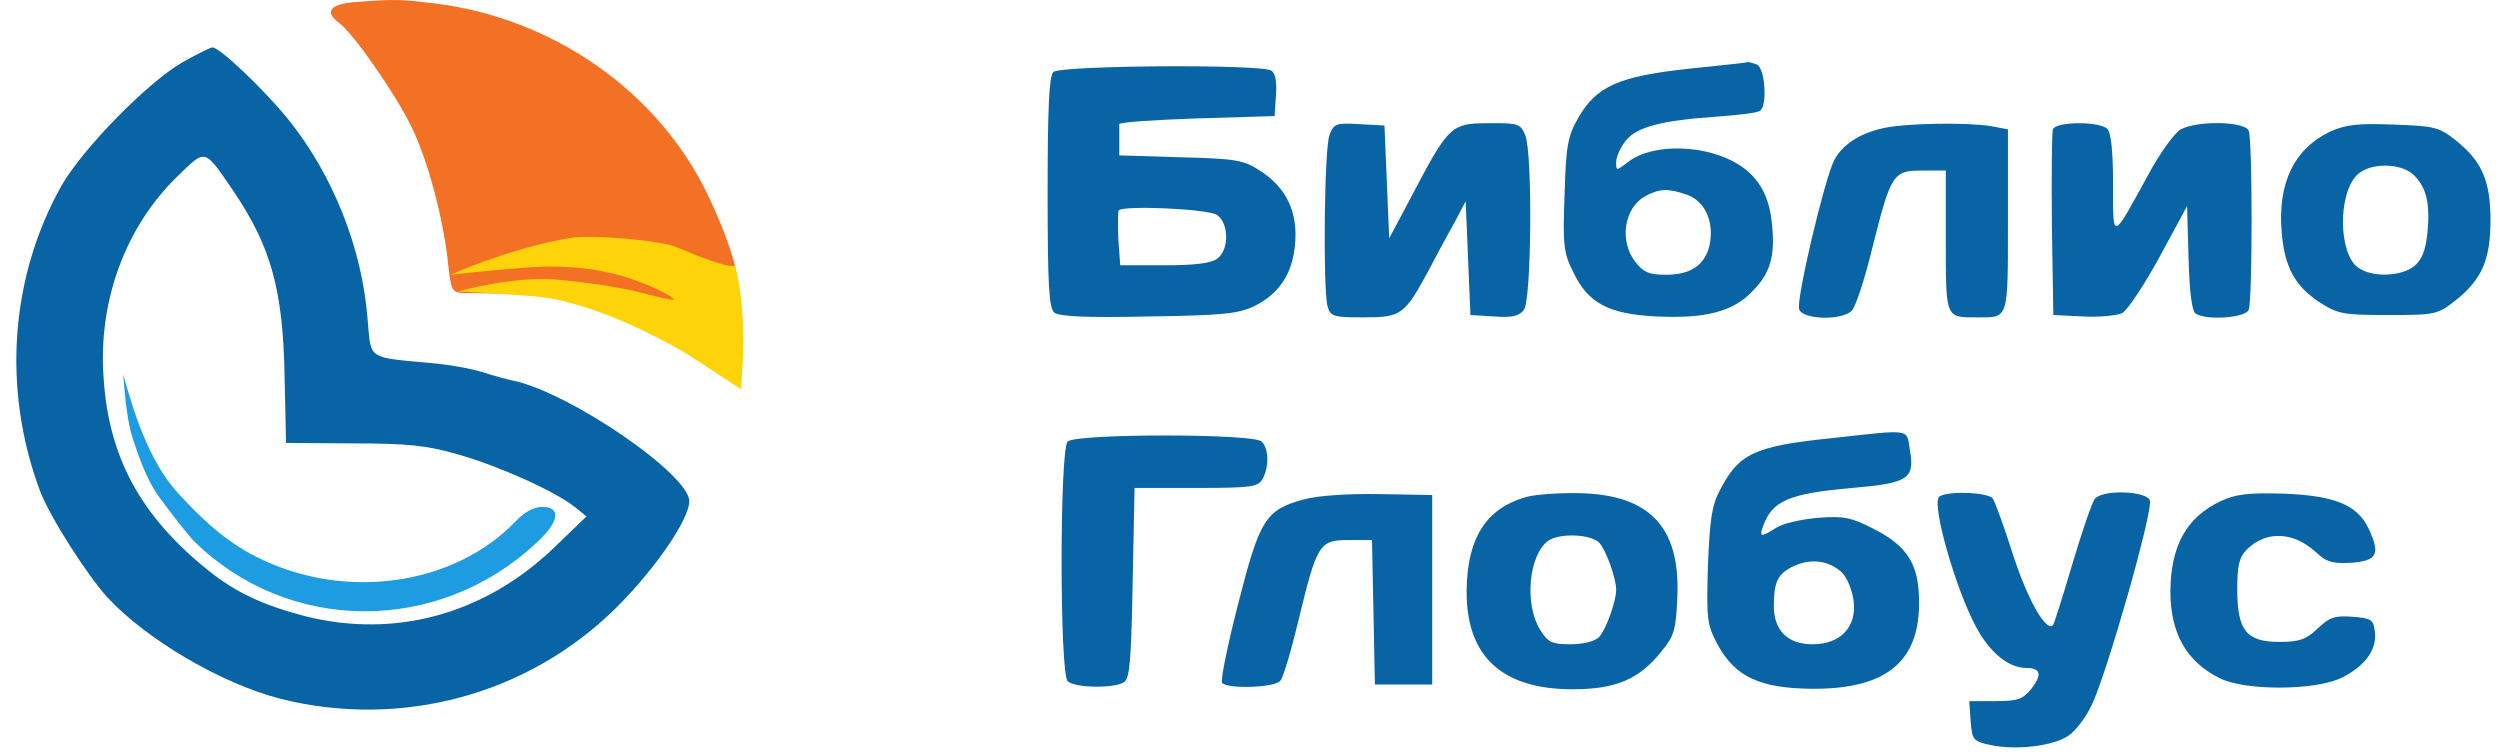
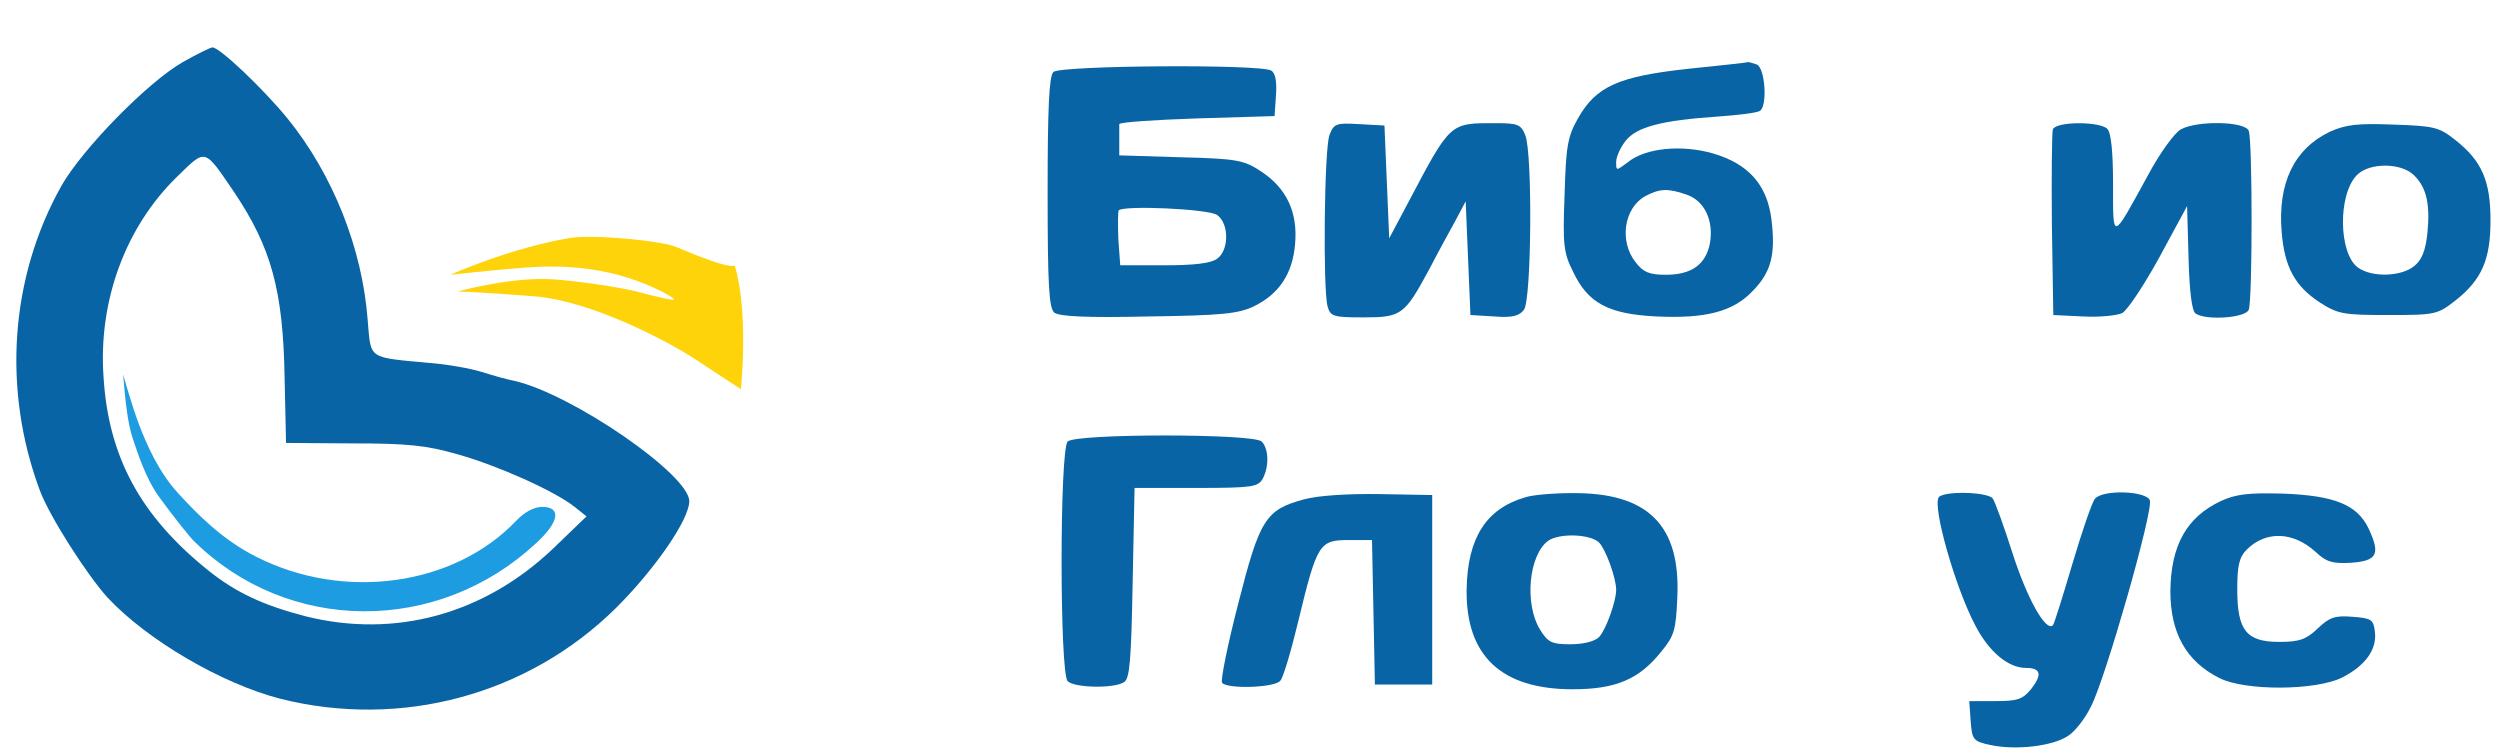
<svg xmlns="http://www.w3.org/2000/svg" width="86" height="26" viewBox="0 0 86 26" fill="none">
  <g clip-path="url(#clip0)">
    <path d="M6.29 2.135C5.09 2.819 2.838 5.117 2.115 6.388C0.34 9.549 0.077 13.412 1.375 16.883C1.704 17.763 2.986 19.767 3.693 20.549C5.057 22.016 7.621 23.515 9.642 24.037C13.801 25.08 18.156 23.906 21.18 20.924C22.511 19.604 23.711 17.877 23.711 17.241C23.711 16.329 19.684 13.558 17.696 13.102C17.433 13.053 16.923 12.906 16.562 12.792C16.2 12.678 15.395 12.532 14.754 12.483C12.634 12.287 12.765 12.369 12.65 11.032C12.469 8.555 11.45 5.997 9.889 4.074C9.051 3.047 7.555 1.63 7.309 1.63C7.243 1.63 6.783 1.858 6.29 2.135ZM8.048 6.6C9.33 8.507 9.741 9.989 9.79 12.988L9.84 15.237L12.124 15.253C13.998 15.253 14.672 15.318 15.74 15.628C17.137 16.019 19.093 16.899 19.767 17.437L20.177 17.763L19.027 18.871C16.644 21.136 13.587 21.967 10.514 21.201C9.067 20.826 8.114 20.386 7.161 19.62C4.827 17.746 3.726 15.709 3.561 12.955C3.381 10.348 4.317 7.806 6.092 6.078C7.095 5.101 7.013 5.084 8.048 6.6Z" fill="#0864A4" />
    <path d="M4.235 12.874C4.315 13.861 4.4 14.585 4.564 15.074C4.728 15.563 5.008 16.459 5.484 17.111C5.961 17.763 6.512 18.456 6.668 18.61C9.905 21.804 15.05 21.837 18.435 18.692C19.241 17.958 19.323 17.437 18.649 17.437C18.37 17.437 18.041 17.616 17.762 17.909C15.625 20.158 11.845 20.68 8.837 19.164C7.654 18.578 6.783 17.681 6.125 16.964C5.468 16.247 5.057 15.318 4.794 14.634C4.531 13.949 4.235 12.874 4.235 12.874Z" fill="#1E9CE2" />
    <path d="M58.111 2.363C55.678 2.624 54.906 2.966 54.281 4.074C53.919 4.71 53.87 5.052 53.821 6.714C53.755 8.425 53.788 8.702 54.117 9.354C54.626 10.43 55.333 10.804 56.977 10.886C58.669 10.967 59.623 10.723 60.296 10.006C60.937 9.354 61.085 8.735 60.937 7.545C60.789 6.355 60.148 5.638 58.932 5.28C57.864 4.97 56.615 5.084 56.007 5.573C55.596 5.883 55.596 5.883 55.596 5.573C55.596 5.394 55.744 5.068 55.925 4.84C56.303 4.367 57.157 4.139 59.097 4.009C59.803 3.96 60.461 3.878 60.543 3.813C60.806 3.65 60.724 2.33 60.428 2.216C60.28 2.167 60.165 2.135 60.148 2.135C60.132 2.151 59.212 2.249 58.111 2.363ZM58.028 6.698C58.636 6.91 58.965 7.594 58.817 8.392C58.669 9.109 58.176 9.452 57.305 9.452C56.746 9.452 56.533 9.37 56.27 9.028C55.694 8.311 55.859 7.154 56.599 6.747C57.092 6.486 57.371 6.47 58.028 6.698Z" fill="#0864A4" />
    <path d="M36.235 2.477C36.087 2.624 36.038 3.764 36.038 6.616C36.038 9.859 36.087 10.592 36.268 10.755C36.449 10.886 37.353 10.935 39.522 10.886C42.053 10.853 42.628 10.788 43.154 10.527C44.009 10.104 44.469 9.403 44.551 8.392C44.65 7.301 44.255 6.47 43.384 5.899C42.793 5.508 42.563 5.459 40.623 5.41L38.503 5.345V4.873C38.503 4.612 38.503 4.351 38.503 4.27C38.503 4.204 39.703 4.123 41.166 4.074L43.845 3.993L43.894 3.276C43.927 2.819 43.877 2.51 43.73 2.428C43.368 2.2 36.465 2.249 36.235 2.477ZM41.872 7.398C42.283 7.692 42.283 8.604 41.872 8.898C41.659 9.061 41.067 9.126 40.048 9.126H38.536L38.47 8.213C38.454 7.708 38.454 7.268 38.487 7.235C38.667 7.056 41.593 7.187 41.872 7.398Z" fill="#0864A4" />
    <path d="M45.735 4.644C45.554 5.101 45.505 9.941 45.669 10.543C45.768 10.886 45.866 10.918 46.902 10.918C48.216 10.918 48.315 10.837 49.17 9.256C49.465 8.686 49.876 7.936 50.074 7.578L50.419 6.926L50.501 8.881L50.583 10.837L51.405 10.886C52.029 10.935 52.26 10.869 52.424 10.658C52.687 10.299 52.72 5.296 52.473 4.661C52.325 4.286 52.227 4.237 51.454 4.237C49.86 4.237 49.909 4.188 48.43 6.991L47.789 8.197L47.707 6.258L47.625 4.318L46.754 4.27C45.965 4.221 45.883 4.253 45.735 4.644Z" fill="#0864A4" />
-     <path d="M64.751 4.416C63.945 4.595 63.353 5.003 63.091 5.524C62.745 6.225 61.776 10.348 61.891 10.641C62.022 11 63.353 11.032 63.699 10.69C63.83 10.56 64.142 9.615 64.389 8.604C65.046 5.981 65.112 5.867 66.115 5.867H66.936V8.295C66.936 10.967 66.92 10.918 68.005 10.918C69.106 10.918 69.073 11.049 69.073 7.578V4.449L68.465 4.335C67.594 4.204 65.49 4.237 64.751 4.416Z" fill="#0864A4" />
    <path d="M70.618 4.449C70.585 4.563 70.569 6.046 70.585 7.741L70.634 10.837L71.653 10.886C72.229 10.918 72.82 10.853 73.001 10.772C73.182 10.674 73.757 9.81 74.283 8.849L75.236 7.089L75.286 8.881C75.319 10.055 75.401 10.707 75.532 10.788C75.91 11.032 77.241 10.935 77.356 10.658C77.488 10.332 77.488 4.824 77.356 4.498C77.225 4.172 75.598 4.139 75.023 4.449C74.809 4.563 74.299 5.264 73.889 6.03C72.639 8.311 72.689 8.311 72.689 6.339C72.689 5.231 72.623 4.563 72.492 4.433C72.229 4.172 70.733 4.172 70.618 4.449Z" fill="#0864A4" />
    <path d="M80.151 4.53C78.918 5.117 78.343 6.307 78.491 8.001C78.589 9.191 78.951 9.843 79.789 10.397C80.43 10.804 80.594 10.837 82.156 10.837C83.783 10.837 83.849 10.821 84.473 10.332C85.377 9.615 85.673 8.93 85.673 7.578C85.673 6.225 85.377 5.541 84.473 4.824C83.898 4.367 83.734 4.335 82.337 4.286C81.104 4.237 80.693 4.286 80.151 4.53ZM83.043 6.03C83.471 6.453 83.602 7.007 83.503 8.018C83.438 8.637 83.306 8.947 83.043 9.158C82.599 9.517 81.597 9.55 81.12 9.207C80.446 8.735 80.413 6.681 81.087 6.013C81.515 5.59 82.599 5.59 83.043 6.03Z" fill="#0864A4" />
-     <path d="M62.992 15.074C60.346 15.351 59.82 15.595 59.162 16.866C58.883 17.388 58.817 17.893 58.752 19.474C58.702 21.299 58.719 21.478 59.08 22.163C59.688 23.287 60.543 23.678 62.334 23.694C64.833 23.711 66 22.798 66.016 20.794C66.032 19.457 65.654 18.806 64.471 18.203C63.682 17.795 63.436 17.746 62.548 17.812C61.973 17.86 61.332 18.007 61.102 18.154C60.592 18.48 60.51 18.48 60.642 18.121C60.954 17.225 61.529 16.98 63.715 16.785C65.638 16.622 65.868 16.475 65.704 15.498C65.572 14.732 65.819 14.764 62.992 15.074ZM63.37 19.702C63.534 19.865 63.715 20.289 63.764 20.663C63.879 21.56 63.321 22.163 62.351 22.163C61.496 22.163 61.02 21.69 61.02 20.843C61.02 19.979 61.168 19.718 61.743 19.457C62.334 19.197 62.943 19.294 63.37 19.702Z" fill="#0864A4" />
    <path d="M36.728 15.188C36.449 15.465 36.449 23.157 36.728 23.434C36.958 23.662 38.322 23.694 38.667 23.466C38.865 23.352 38.914 22.7 38.963 20.06L39.029 16.785H41.149C43.072 16.785 43.269 16.752 43.434 16.475C43.664 16.052 43.647 15.432 43.401 15.188C43.121 14.911 37.008 14.911 36.728 15.188Z" fill="#0864A4" />
    <path d="M44.864 17.176C43.532 17.535 43.335 17.86 42.596 20.761C42.234 22.163 41.987 23.385 42.037 23.483C42.185 23.711 43.861 23.662 44.042 23.417C44.141 23.32 44.42 22.375 44.666 21.348C45.307 18.692 45.39 18.578 46.392 18.578H47.197L47.247 21.055L47.296 23.548H48.282H49.268V20.289V17.029L47.46 16.997C46.376 16.98 45.34 17.046 44.864 17.176Z" fill="#0864A4" />
    <path d="M52.457 17.111C51.126 17.502 50.484 18.496 50.452 20.272C50.419 22.554 51.635 23.711 54.1 23.711C55.58 23.711 56.385 23.369 57.141 22.423C57.601 21.869 57.65 21.674 57.7 20.549C57.815 18.056 56.681 16.932 54.051 16.964C53.41 16.964 52.687 17.029 52.457 17.111ZM55.004 18.659C55.234 18.887 55.596 19.881 55.596 20.289C55.596 20.696 55.234 21.69 55.004 21.918C54.856 22.065 54.462 22.163 54.018 22.163C53.377 22.163 53.246 22.097 52.966 21.641C52.44 20.761 52.588 19.115 53.246 18.61C53.624 18.333 54.692 18.366 55.004 18.659Z" fill="#0864A4" />
    <path d="M66.69 17.111C66.476 17.453 67.265 20.223 67.956 21.527C68.432 22.44 69.09 22.977 69.698 22.977C70.207 22.977 70.256 23.206 69.878 23.694C69.583 24.053 69.418 24.118 68.646 24.118H67.742L67.791 24.803C67.84 25.454 67.873 25.503 68.498 25.634C69.369 25.813 70.602 25.666 71.127 25.324C71.374 25.177 71.736 24.705 71.933 24.297C72.442 23.303 74.086 17.535 73.954 17.209C73.823 16.883 72.327 16.834 72.064 17.16C71.966 17.274 71.621 18.284 71.292 19.392C70.963 20.5 70.667 21.462 70.618 21.511C70.371 21.739 69.731 20.582 69.237 19.05C68.942 18.121 68.629 17.258 68.547 17.143C68.35 16.915 66.838 16.883 66.69 17.111Z" fill="#0864A4" />
    <path d="M76.387 17.241C75.22 17.795 74.677 18.757 74.661 20.337C74.661 21.771 75.203 22.749 76.337 23.32C77.225 23.776 79.674 23.76 80.578 23.303C81.367 22.896 81.778 22.342 81.695 21.723C81.646 21.315 81.58 21.266 80.923 21.217C80.315 21.169 80.134 21.234 79.723 21.625C79.329 22 79.099 22.081 78.408 22.081C77.274 22.081 76.962 21.69 76.962 20.272C76.962 19.457 77.028 19.164 77.291 18.903C77.948 18.252 78.885 18.284 79.657 18.985C80.035 19.343 80.249 19.392 80.874 19.36C81.778 19.294 81.893 19.066 81.482 18.186C81.087 17.355 80.298 17.046 78.523 16.98C77.34 16.948 76.913 16.997 76.387 17.241Z" fill="#0864A4" />
-     <path d="M12.181 0.075C11.343 0.14 11.146 0.417 11.688 0.808C12.165 1.167 13.611 3.236 14.153 4.361C14.712 5.485 15.271 7.587 15.419 9.119C15.517 9.999 15.55 10.064 15.961 10.081C16.208 10.081 17.407 10.097 18.624 10.113C20.382 10.146 21.122 10.227 22.207 10.537C22.963 10.749 23.62 10.879 23.669 10.83C24.064 10.439 22.502 9.575 20.777 9.233C20.152 9.119 19.265 9.087 18.509 9.152C17.818 9.201 17.292 9.217 17.325 9.168C17.375 9.135 17.851 8.989 18.377 8.842C20.152 8.37 22.47 8.565 24.228 9.347C24.77 9.592 25.247 9.738 25.313 9.69C25.477 9.51 25.017 8.093 24.343 6.691C22.634 3.155 19.067 0.645 15.008 0.124C13.775 -0.023 13.611 -0.039 12.181 0.075Z" fill="#F37125" />
    <path d="M19.602 8.188C17.548 8.53 15.493 9.452 15.493 9.452C15.493 9.452 16.89 9.296 18.041 9.207C19.191 9.118 20.851 9.133 22.528 9.915C22.922 10.095 23.218 10.274 23.185 10.306C23.152 10.339 22.577 10.209 21.903 10.029C21.229 9.866 19.915 9.671 18.994 9.606C17.531 9.524 15.74 10.029 15.74 10.029C15.74 10.029 16.397 10.037 18.37 10.192C20.342 10.348 22.971 11.733 23.958 12.385C24.944 13.037 25.486 13.386 25.486 13.386C25.486 13.386 25.766 10.755 25.273 9.126C25.273 9.126 25.256 9.345 23.267 8.498C22.741 8.269 20.325 8.058 19.602 8.188Z" fill="#FED30A" />
  </g>
  <defs>
    <clipPath id="clip0">
      <rect width="85.111" height="25.711" fill="white" transform="translate(0.562)" />
    </clipPath>
  </defs>
</svg>